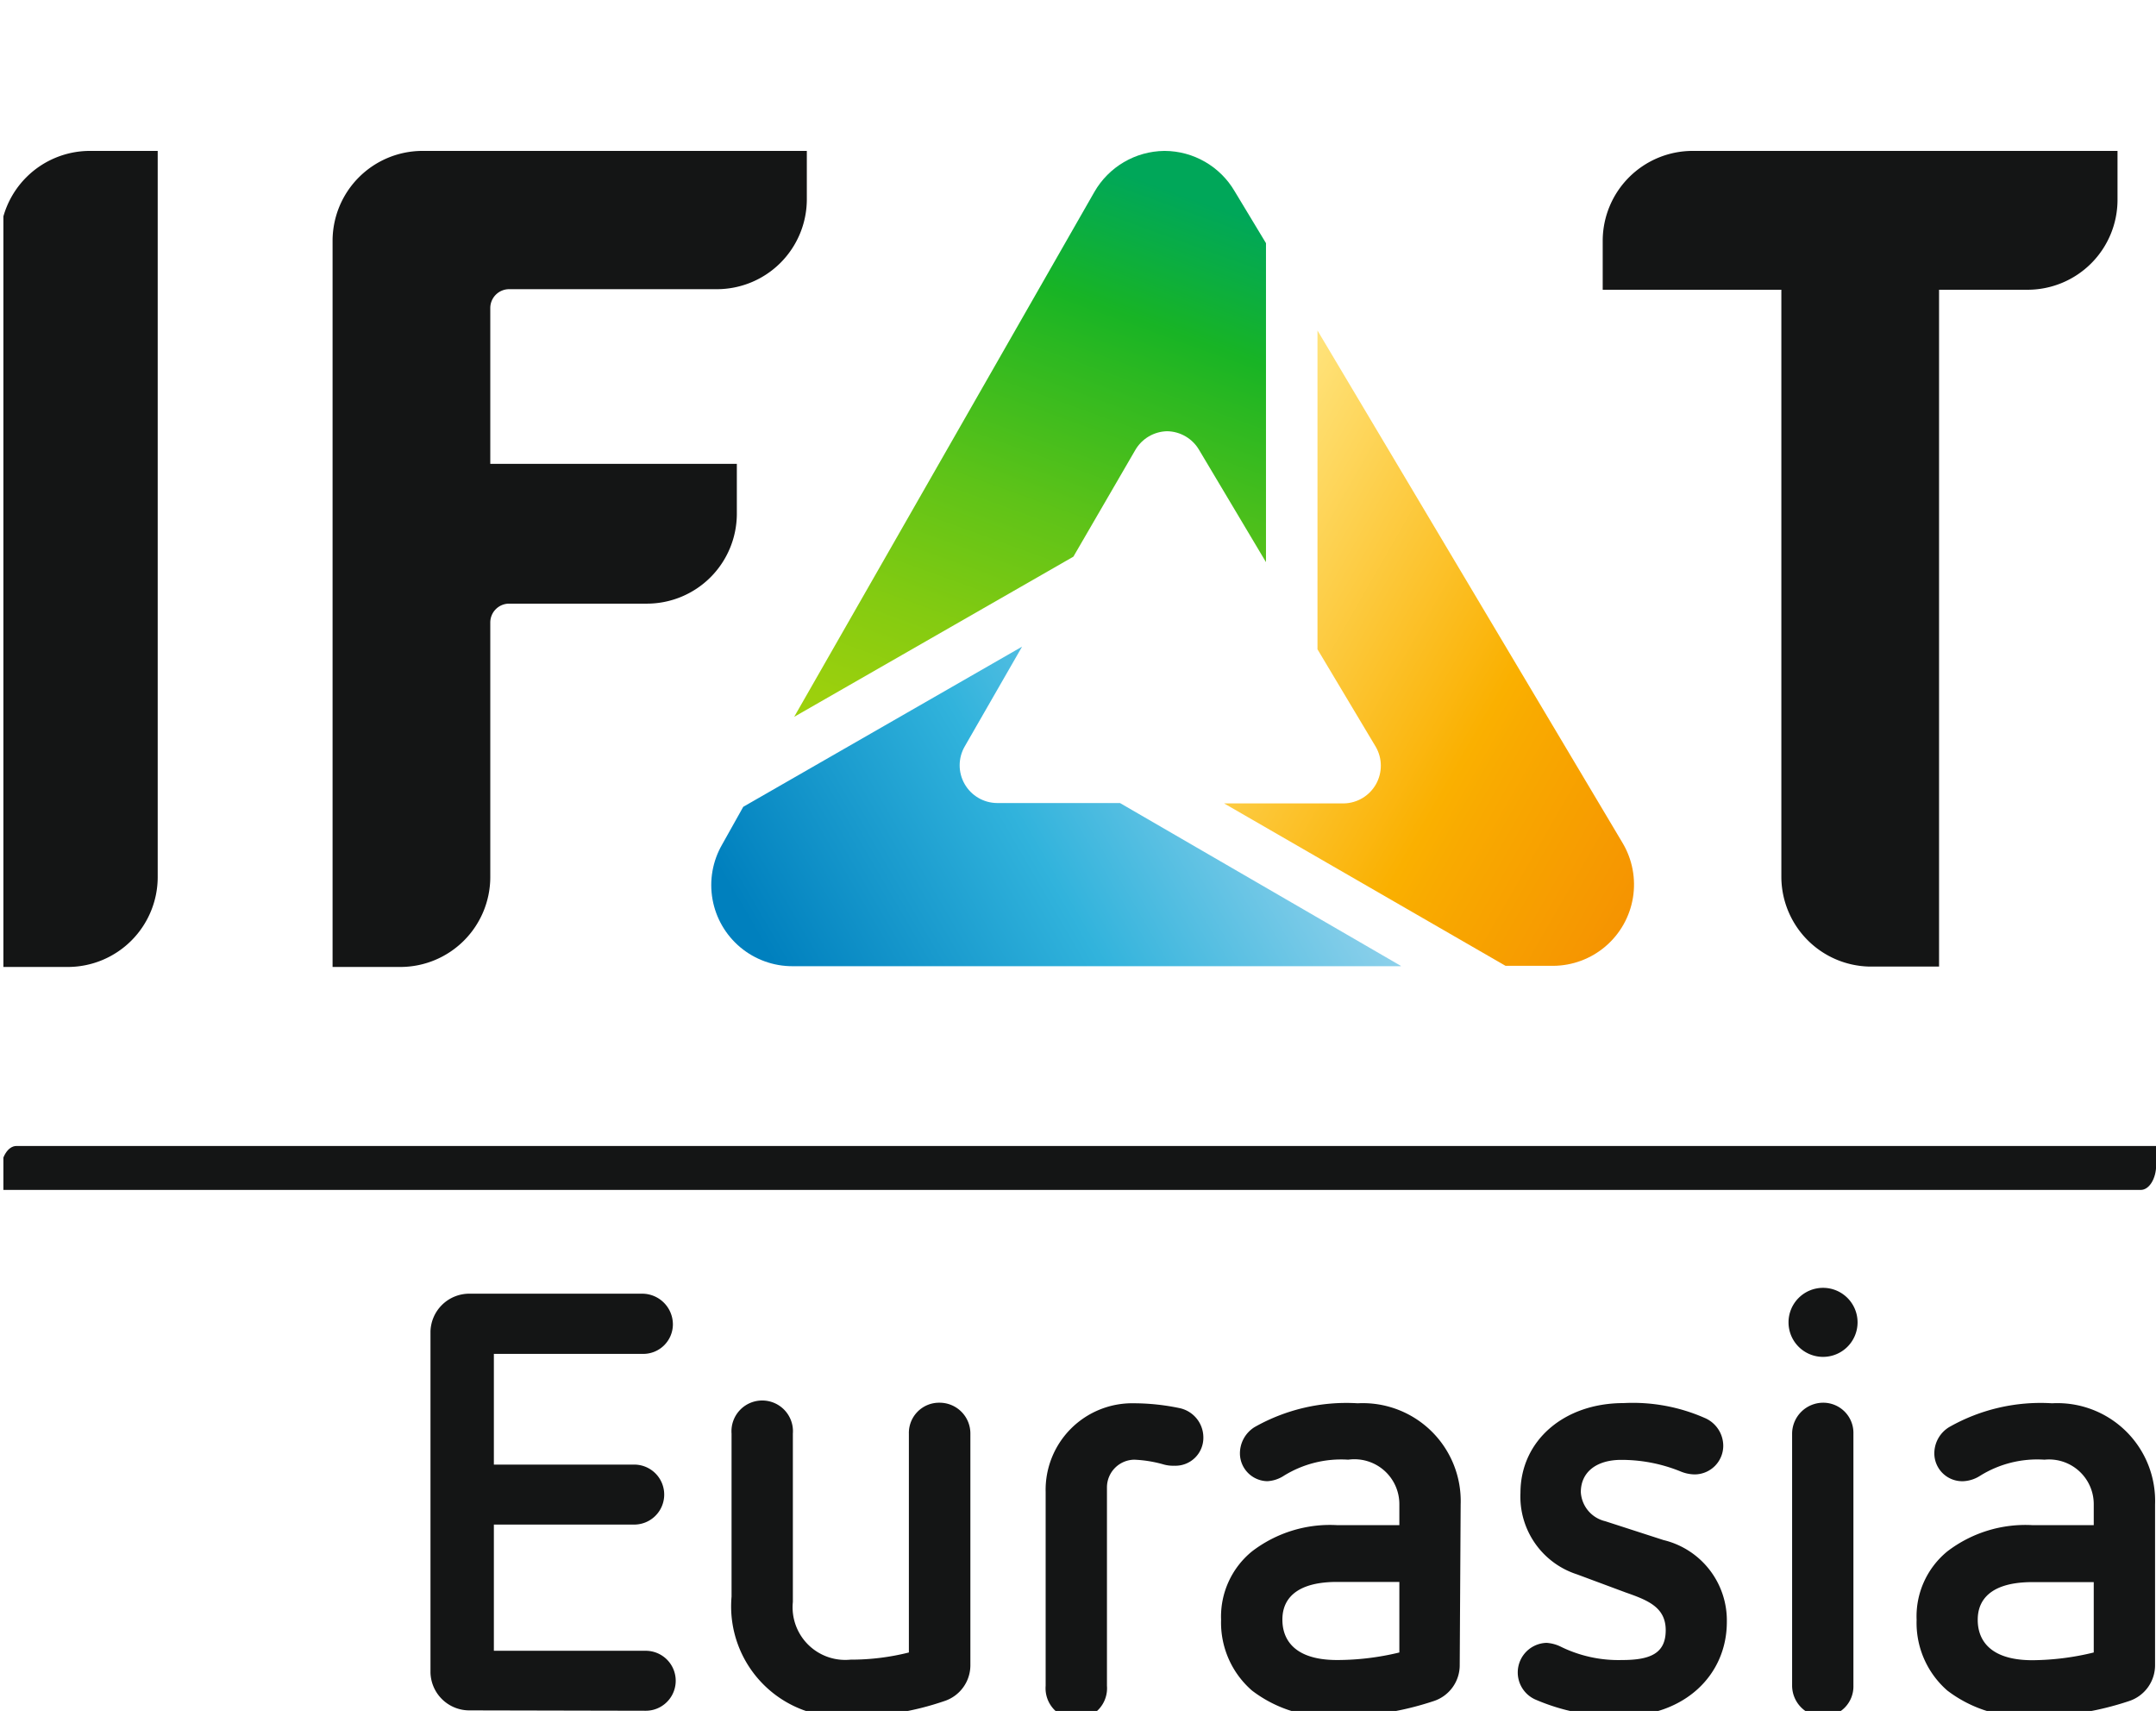
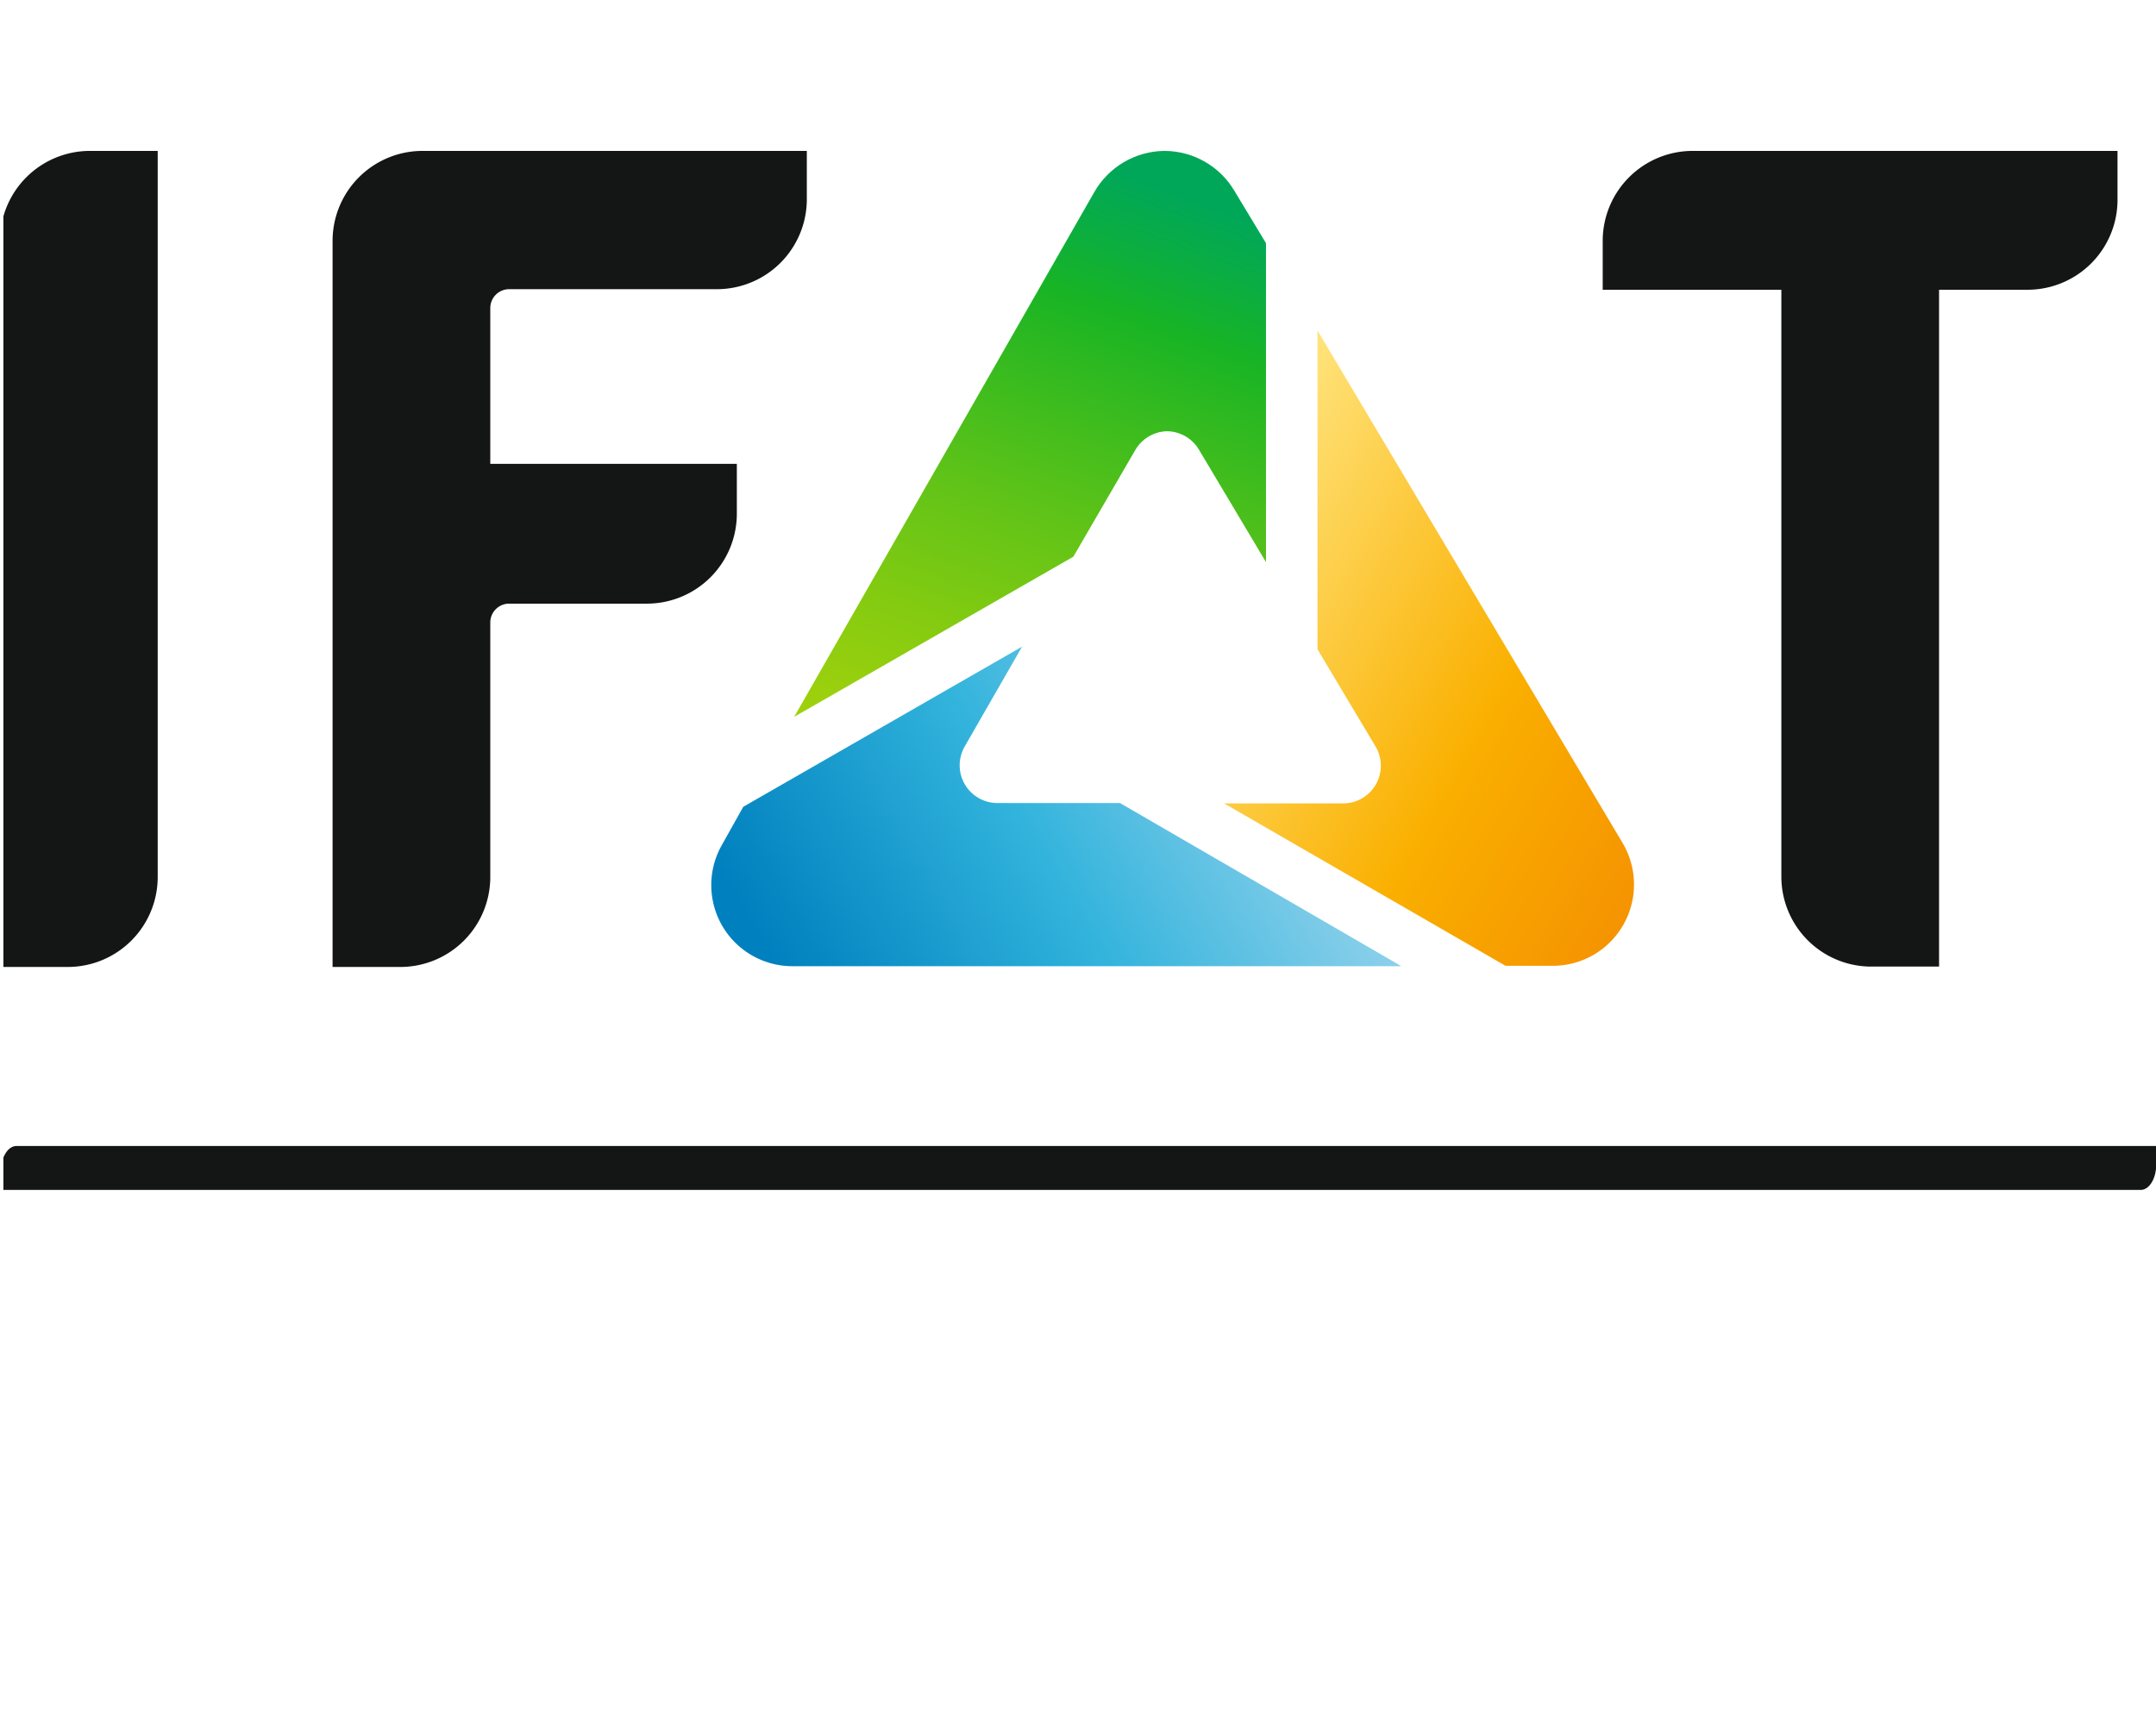
<svg xmlns="http://www.w3.org/2000/svg" viewBox="0 0 114.29 91">
  <defs>
    <style>.cls-1{fill:none;}.cls-2{clip-path:url(#clip-path);}.cls-3{fill:url(#未命名的渐变_20);}.cls-4{clip-path:url(#clip-path-2);}.cls-5{fill:url(#未命名的渐变_21);}.cls-6{clip-path:url(#clip-path-3);}.cls-7{fill:url(#未命名的渐变_22);}.cls-8{clip-path:url(#clip-path-4);}.cls-9{fill:#141515;}</style>
    <clipPath id="clip-path" transform="translate(0.18 6)">
      <path class="cls-1" d="M61.54,2h0a4.33,4.33,0,0,0-3.71,2.18L41.92,32l14.8-8.49L60,17.86a2,2,0,0,1,1.69-1h0a2,2,0,0,1,1.7,1l3.54,5.94V6.89L65.27,4.14A4.32,4.32,0,0,0,61.56,2h0" />
    </clipPath>
    <linearGradient id="未命名的渐变_20" x1="-481.44" y1="508.51" x2="-480.44" y2="508.51" gradientTransform="matrix(35.18, 0, 0, -35.18, 16971.04, 17904.01)" gradientUnits="userSpaceOnUse">
      <stop offset="0" stop-color="#a3d20b" />
      <stop offset="0.11" stop-color="#9bd00d" />
      <stop offset="0.27" stop-color="#84cb11" />
      <stop offset="0.48" stop-color="#5fc318" />
      <stop offset="0.72" stop-color="#2bb821" />
      <stop offset="0.8" stop-color="#18b425" />
      <stop offset="0.91" stop-color="#0aad43" />
      <stop offset="1" stop-color="#00a759" />
    </linearGradient>
    <clipPath id="clip-path-2" transform="translate(0.18 6)">
      <path class="cls-1" d="M39.22,36.77l-1.12,2a4.3,4.3,0,0,0,3.74,6.45H74.11L59.19,36.57H52.67a2,2,0,0,1-1.71-3L54,28.28Z" />
    </clipPath>
    <linearGradient id="未命名的渐变_21" x1="-481.44" y1="508.54" x2="-480.44" y2="508.54" gradientTransform="matrix(30.11, 0, 0, -30.11, 14534.91, 15350.28)" gradientUnits="userSpaceOnUse">
      <stop offset="0" stop-color="#0080be" />
      <stop offset="0.5" stop-color="#31b3dc" />
      <stop offset="1" stop-color="#96d3ec" />
    </linearGradient>
    <clipPath id="clip-path-3" transform="translate(0.18 6)">
      <path class="cls-1" d="M69.66,28.42l3.09,5.17a2,2,0,0,1-1.69,3H64.71l14.92,8.61h2.52a4.31,4.31,0,0,0,3.68-6.52L69.66,11.52Z" />
    </clipPath>
    <linearGradient id="未命名的渐变_22" x1="-481.43" y1="508.43" x2="-480.43" y2="508.43" gradientTransform="matrix(0, 29.78, 29.78, 0, -15065.41, 14351.94)" gradientUnits="userSpaceOnUse">
      <stop offset="0" stop-color="#ffe37b" />
      <stop offset="0.6" stop-color="#fab000" />
      <stop offset="0.67" stop-color="#f9aa00" />
      <stop offset="1" stop-color="#f59301" />
    </linearGradient>
    <clipPath id="clip-path-4" transform="translate(0.18 6)">
      <rect class="cls-1" width="119.35" height="84.7" />
    </clipPath>
  </defs>
  <title>资源 23</title>
  <g id="图层_2" data-name="图层 2">
    <g id="图层_1-2" data-name="图层 1">
      <g class="cls-2">
        <rect class="cls-3" x="36.04" y="0.17" width="36.74" height="33.74" transform="translate(19.97 68.34) rotate(-70)" />
      </g>
      <g class="cls-4">
        <rect class="cls-5" x="35.57" y="20.22" width="40.31" height="33.04" transform="translate(-10.73 38.78) rotate(-30)" />
      </g>
      <g class="cls-6">
        <rect class="cls-7" x="55.61" y="10.43" width="40.13" height="35.83" transform="translate(13.46 85.71) rotate(-60)" />
      </g>
      <g class="cls-8">
        <path class="cls-9" d="M4.57,2H8.18V40.5a4.77,4.77,0,0,1-4.75,4.76H-.18V6.72A4.77,4.77,0,0,1,4.57,2" transform="translate(0.18 6)" />
        <path class="cls-9" d="M22.21,2a4.77,4.77,0,0,0-4.76,4.75V45.26h3.61a4.77,4.77,0,0,0,4.75-4.76V27a1,1,0,0,1,1-1h7.32a4.77,4.77,0,0,0,4.75-4.75V18.59H25.81V10.33a1,1,0,0,1,1-1H37.84A4.77,4.77,0,0,0,42.59,4.6V2Z" transform="translate(0.18 6)" />
        <path class="cls-9" d="M112.07,2H89.53a4.77,4.77,0,0,0-4.75,4.75V8.85h0v.51h9.47V40.5h0a4.77,4.77,0,0,0,4.69,4.74h3.67V9.36h4.71a4.77,4.77,0,0,0,4.75-4.75V2Z" transform="translate(0.18 6)" />
        <path class="cls-9" d="M114.12,55.75v-1H.69c-.45,0-.82.6-.82,1.33v1H113.3c.45,0,.82-.6.82-1.33" transform="translate(0.18 6)" />
-         <path class="cls-9" d="M110.81,81.6a14,14,0,0,1-3.25.41c-2.74,0-2.9-1.58-2.9-2.14s.16-2,2.9-2h3.25Zm3.25-7.85a5.18,5.18,0,0,0-5.46-5.36,9.81,9.81,0,0,0-5.45,1.26,1.63,1.63,0,0,0-.79,1.45,1.48,1.48,0,0,0,1.55,1.42,1.8,1.8,0,0,0,.88-.29,5.73,5.73,0,0,1,3.41-.85,2.37,2.37,0,0,1,2.61,2.37v1.1h-3.25a6.81,6.81,0,0,0-4.51,1.39,4.45,4.45,0,0,0-1.63,3.63,4.76,4.76,0,0,0,1.63,3.75A6.81,6.81,0,0,0,107.56,85a16,16,0,0,0,5.11-.82,2,2,0,0,0,1.39-1.93ZM94.82,83.37A1.65,1.65,0,0,0,96.46,85a1.6,1.6,0,0,0,1.61-1.64V70a1.6,1.6,0,0,0-1.61-1.64A1.65,1.65,0,0,0,94.82,70ZM98.29,64.1a1.83,1.83,0,1,0-1.83,1.83,1.83,1.83,0,0,0,1.83-1.83M86,78.42c1.17.41,2.12.78,2.12,2S87.32,82,85.81,82a6.93,6.93,0,0,1-3.28-.72,2,2,0,0,0-.73-.19,1.57,1.57,0,0,0-.6,3,10.8,10.8,0,0,0,4.54.89c3.38,0,5.62-2.18,5.62-5A4.38,4.38,0,0,0,88,75.64l-3.09-1a1.68,1.68,0,0,1-1.29-1.54c0-1.08.85-1.71,2.14-1.71A8.31,8.31,0,0,1,88.9,72a2,2,0,0,0,.75.16,1.52,1.52,0,0,0,1.52-1.51,1.61,1.61,0,0,0-1-1.49,9.46,9.46,0,0,0-4.29-.78c-3.16,0-5.46,2-5.46,4.76a4.33,4.33,0,0,0,3,4.32ZM74,81.6A14,14,0,0,1,70.7,82c-2.74,0-2.9-1.58-2.9-2.14s.16-2,2.9-2H74Zm3.25-7.85a5.19,5.19,0,0,0-5.46-5.36,9.87,9.87,0,0,0-5.46,1.26,1.64,1.64,0,0,0-.78,1.45A1.48,1.48,0,0,0,67,72.52a1.77,1.77,0,0,0,.88-.29,5.77,5.77,0,0,1,3.41-.85A2.38,2.38,0,0,1,74,73.75v1.1H70.7a6.79,6.79,0,0,0-4.51,1.39,4.46,4.46,0,0,0-1.64,3.63,4.77,4.77,0,0,0,1.64,3.75A6.79,6.79,0,0,0,70.7,85a16.09,16.09,0,0,0,5.11-.82,2,2,0,0,0,1.39-1.93Zm-22,9.62a1.63,1.63,0,1,0,3.25,0V72.83a1.47,1.47,0,0,1,1.45-1.45,6.69,6.69,0,0,1,1.58.26,1.85,1.85,0,0,0,.54.06,1.48,1.48,0,0,0,1.54-1.51,1.59,1.59,0,0,0-1.29-1.55,11.93,11.93,0,0,0-2.37-.25,4.59,4.59,0,0,0-4.7,4.7ZM48,81.6a12.51,12.51,0,0,1-3.09.38,2.79,2.79,0,0,1-3.06-3.06V70a1.63,1.63,0,1,0-3.25,0v8.64A5.86,5.86,0,0,0,44.87,85a15.2,15.2,0,0,0,5-.82,2,2,0,0,0,1.39-1.93V70a1.63,1.63,0,0,0-1.64-1.64A1.6,1.6,0,0,0,48,70ZM34.05,84.69a1.59,1.59,0,1,0,0-3.18H26V74.82h7.44a1.59,1.59,0,1,0,0-3.18H26V65.77h7.85a1.57,1.57,0,0,0,1.64-1.55,1.63,1.63,0,0,0-1.64-1.64H24.69a2.06,2.06,0,0,0-2.05,2V82.67a2.06,2.06,0,0,0,2.05,2Z" transform="translate(0.18 6)" />
      </g>
    </g>
  </g>
</svg>